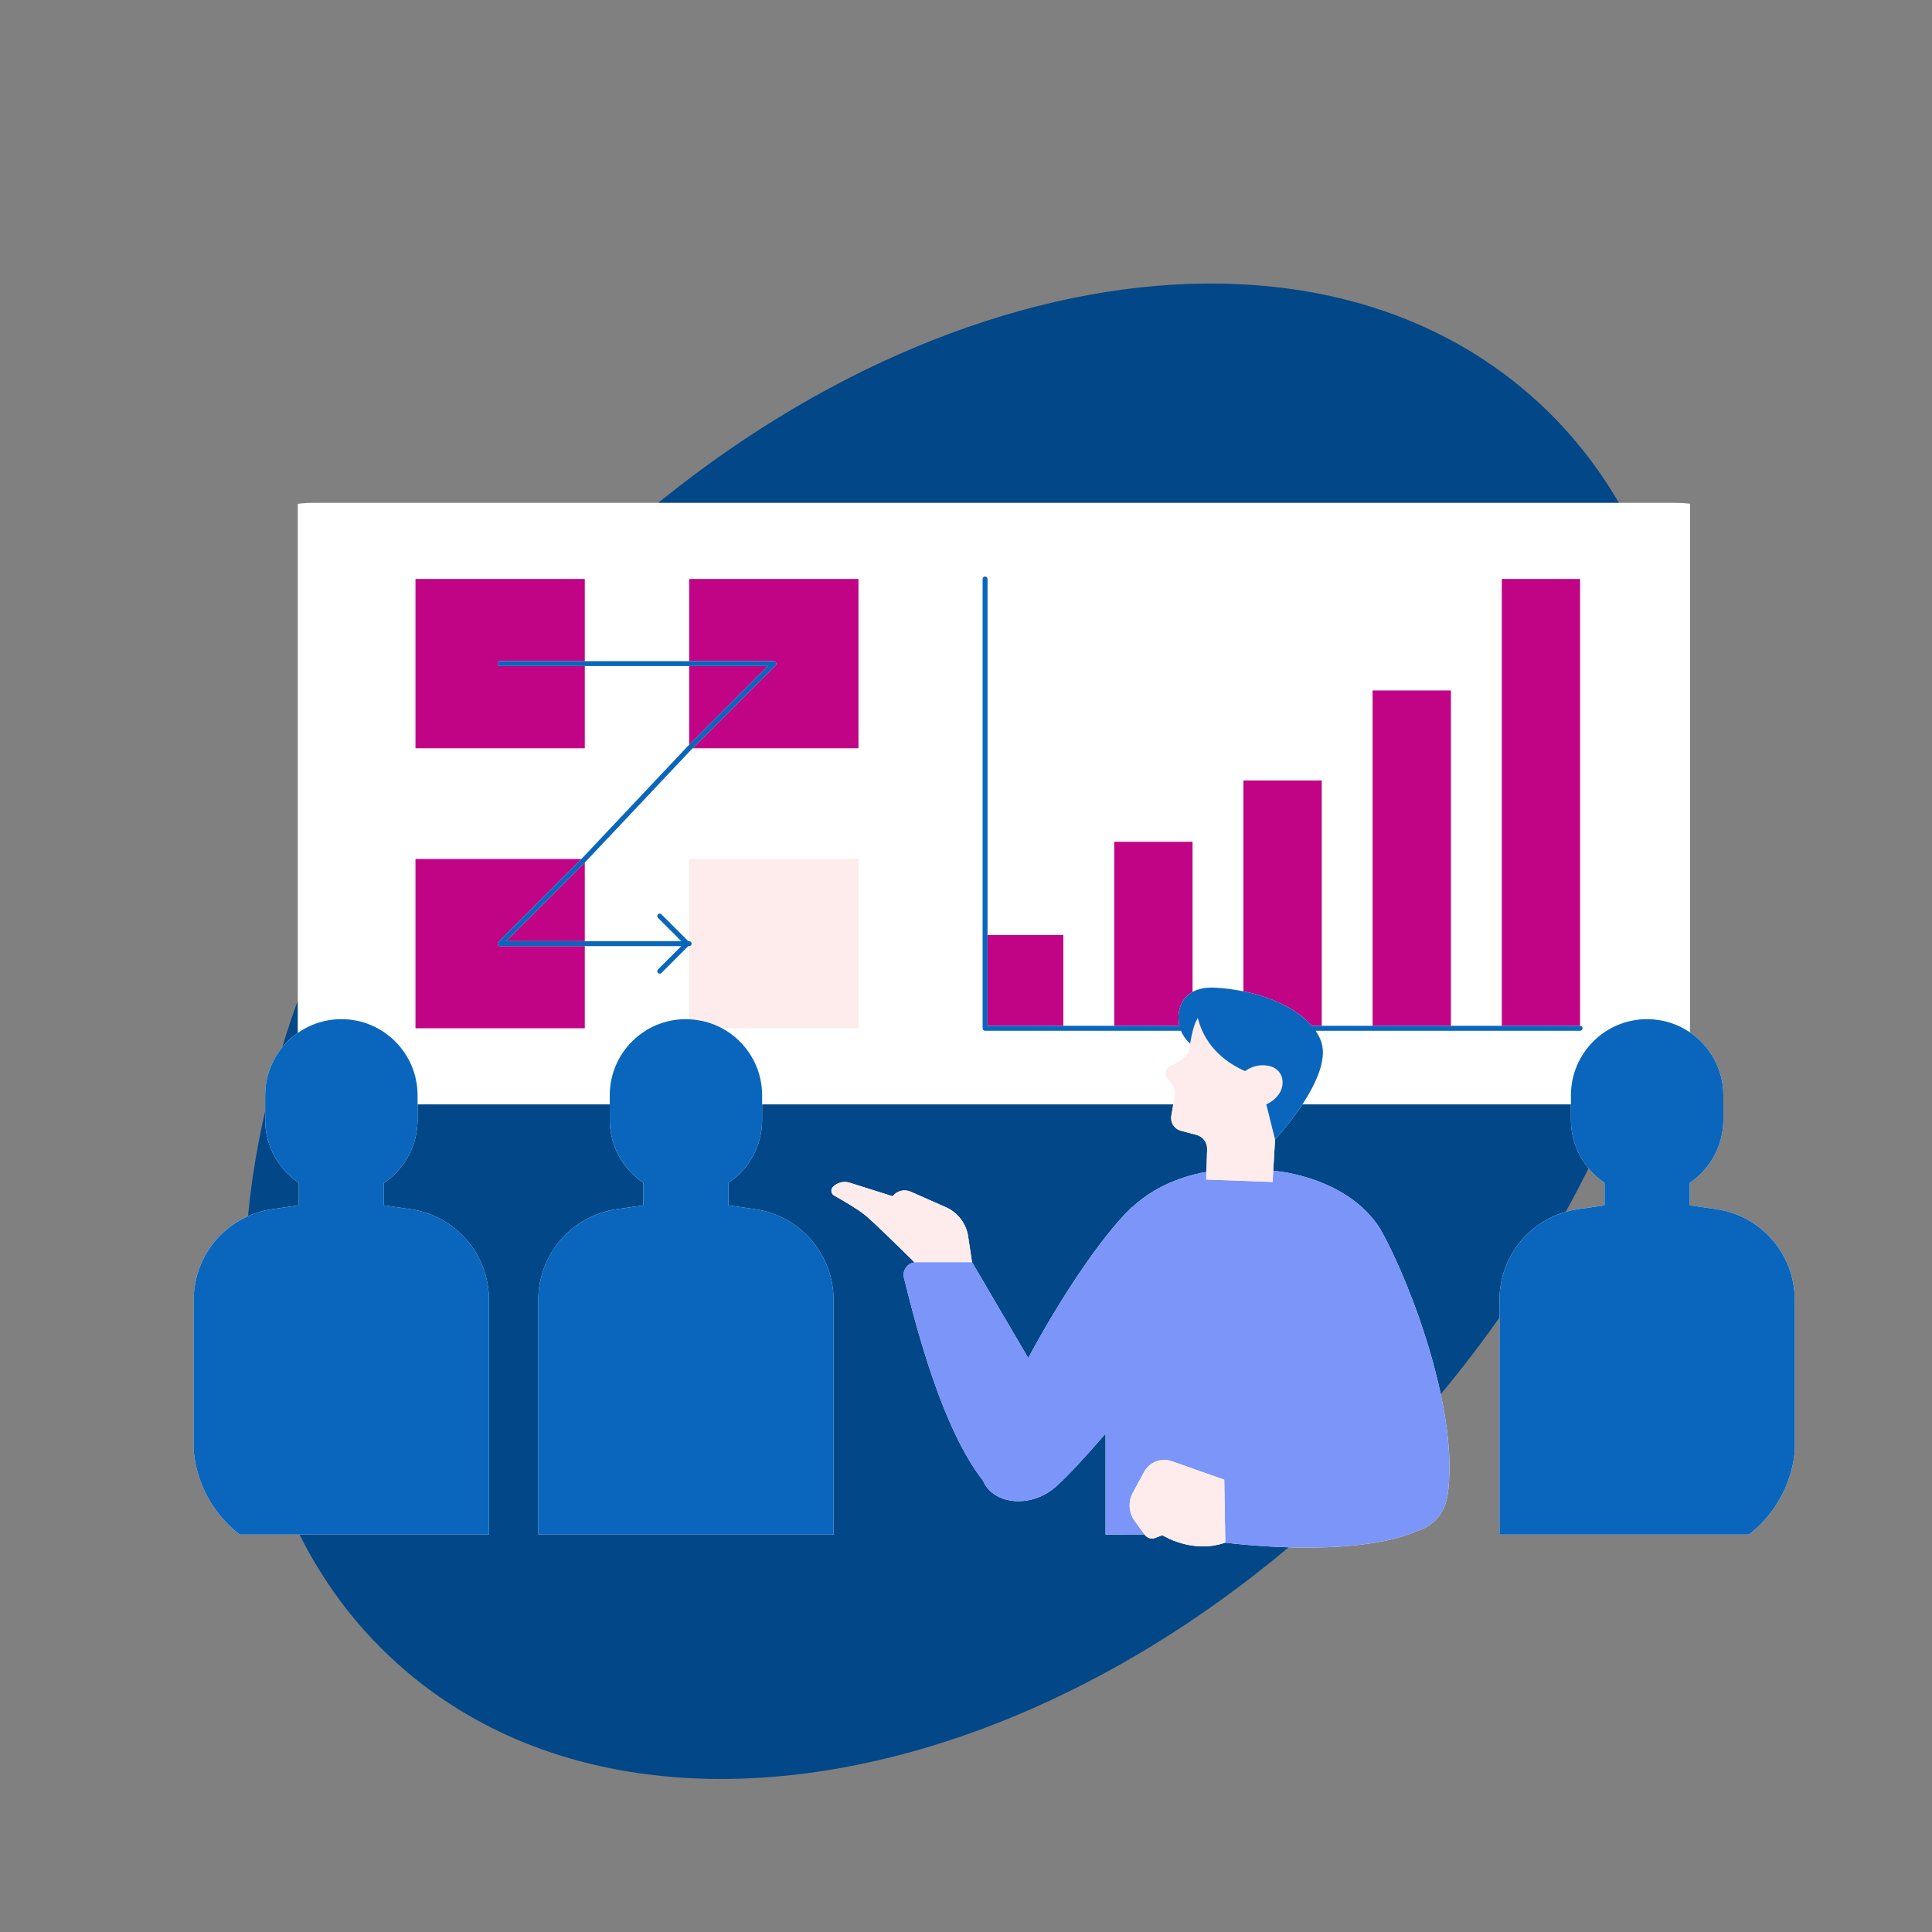
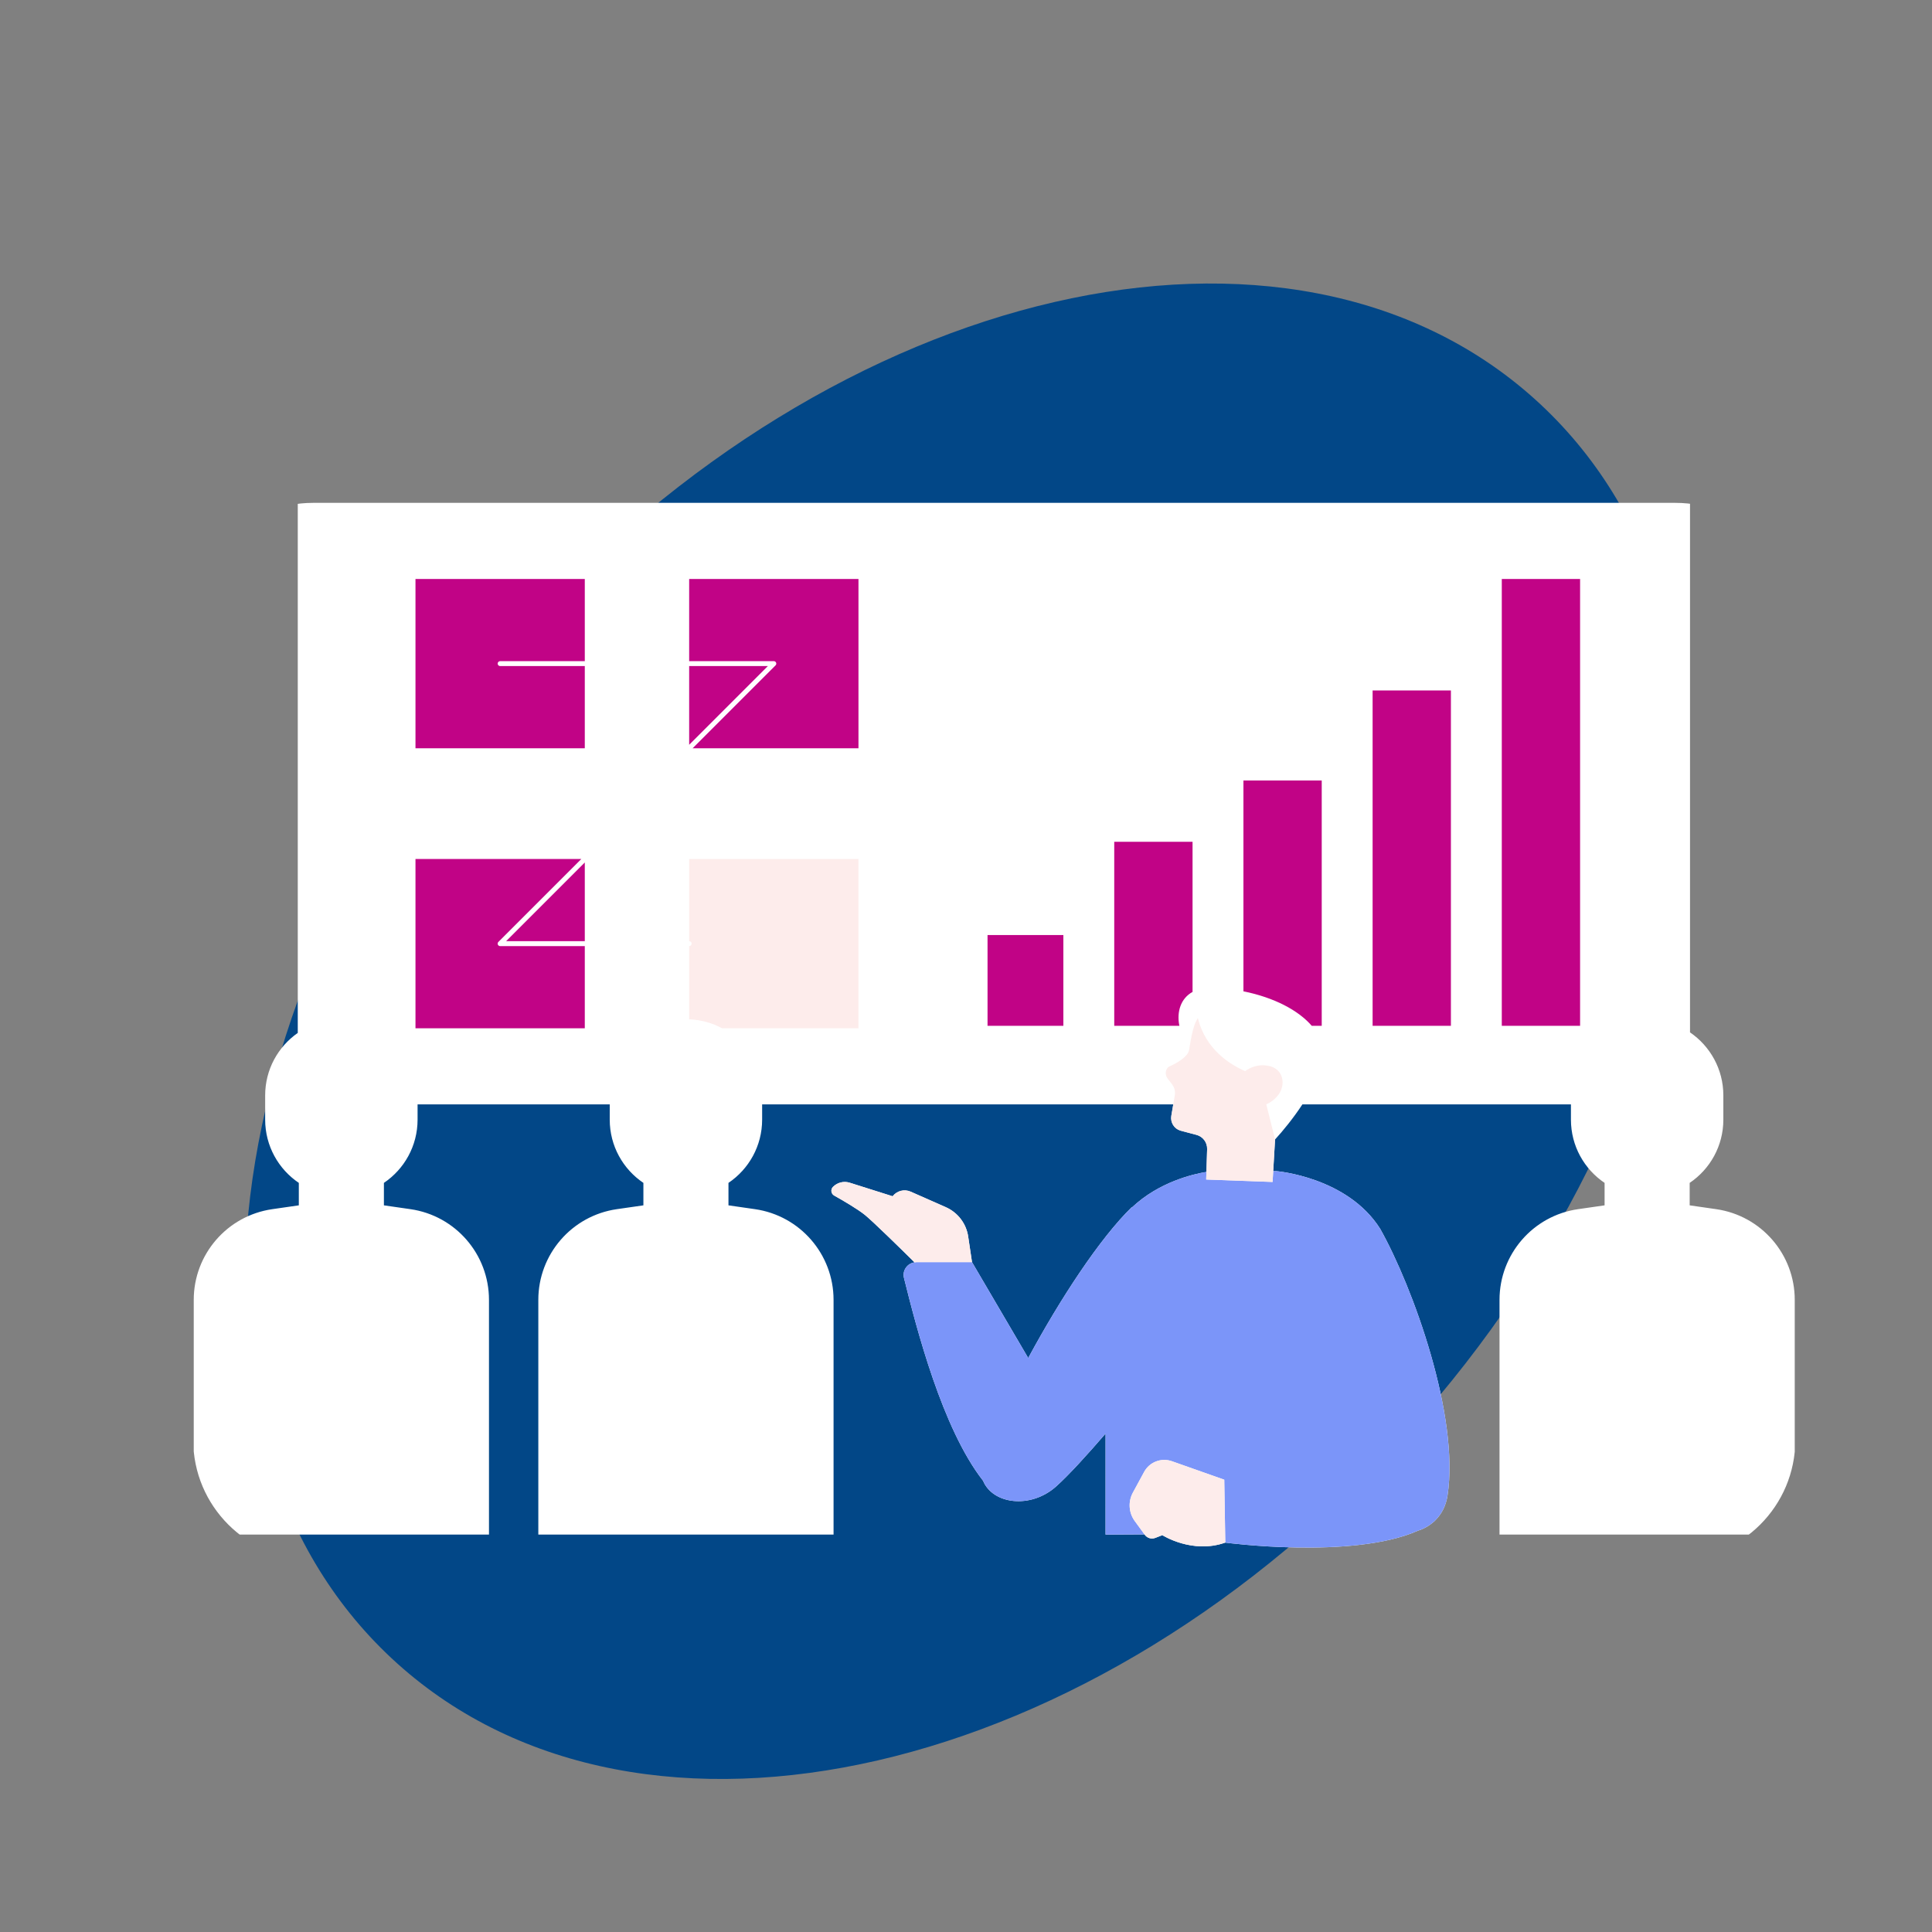
<svg xmlns="http://www.w3.org/2000/svg" width="500" zoomAndPan="magnify" viewBox="0 0 375 375" height="500" preserveAspectRatio="xMidYMid meet" version="1.0">
  <rect x="0" y="0" width="375" height="375" fill="#808080" stroke="none" />
  <defs>
    <clipPath id="12c973291f">
      <path d="M 47 55 L 328 55 L 328 346 L 47 346 Z M 47 55 " clip-rule="nonzero" />
    </clipPath>
    <clipPath id="319f942750">
      <path d="M 211.77 0 L 383.977 154.887 L 163.145 400.414 L -9.062 245.527 Z M 211.77 0 " clip-rule="nonzero" />
    </clipPath>
    <clipPath id="02ea950c6c">
      <path d="M 297.875 77.441 C 250.32 34.672 162.352 54.945 101.391 122.723 C 40.43 190.5 29.562 280.117 77.117 322.887 C 124.668 365.66 212.637 345.387 273.598 277.609 C 334.559 209.832 345.43 120.215 297.875 77.441 Z M 297.875 77.441 " clip-rule="nonzero" />
    </clipPath>
    <clipPath id="eef31876ed">
      <path d="M 37.5 97.605 L 348.75 97.605 L 348.75 301 L 37.5 301 Z M 37.5 97.605 " clip-rule="nonzero" />
    </clipPath>
    <clipPath id="27577c3281">
      <path d="M 37.5 120.855 L 37.5 279.477 C 37.5 292.316 47.91 302.727 60.75 302.727 L 325.223 302.727 C 338.066 302.727 348.473 292.316 348.473 279.477 L 348.473 120.855 C 348.473 108.016 338.066 97.605 325.223 97.605 L 60.75 97.605 C 47.91 97.605 37.5 108.016 37.5 120.855 Z M 37.5 120.855 " clip-rule="nonzero" />
    </clipPath>
    <clipPath id="794d0e17da">
      <path d="M 80 112 L 307 112 L 307 200 L 80 200 Z M 80 112 " clip-rule="nonzero" />
    </clipPath>
    <clipPath id="15f4ba9abc">
      <path d="M 37.5 120.855 L 37.5 279.477 C 37.5 292.316 47.91 302.727 60.75 302.727 L 325.223 302.727 C 338.066 302.727 348.473 292.316 348.473 279.477 L 348.473 120.855 C 348.473 108.016 338.066 97.605 325.223 97.605 L 60.75 97.605 C 47.91 97.605 37.5 108.016 37.5 120.855 Z M 37.5 120.855 " clip-rule="nonzero" />
    </clipPath>
    <clipPath id="4ec3d0c0df">
      <path d="M 175 227 L 282 227 L 282 301 L 175 301 Z M 175 227 " clip-rule="nonzero" />
    </clipPath>
    <clipPath id="0caaab62c0">
      <path d="M 37.5 120.855 L 37.5 279.477 C 37.5 292.316 47.91 302.727 60.75 302.727 L 325.223 302.727 C 338.066 302.727 348.473 292.316 348.473 279.477 L 348.473 120.855 C 348.473 108.016 338.066 97.605 325.223 97.605 L 60.75 97.605 C 47.91 97.605 37.5 108.016 37.5 120.855 Z M 37.5 120.855 " clip-rule="nonzero" />
    </clipPath>
    <clipPath id="e1b60388e8">
      <path d="M 133 166 L 249 166 L 249 301 L 133 301 Z M 133 166 " clip-rule="nonzero" />
    </clipPath>
    <clipPath id="c76ed25078">
      <path d="M 37.5 120.855 L 37.5 279.477 C 37.5 292.316 47.91 302.727 60.75 302.727 L 325.223 302.727 C 338.066 302.727 348.473 292.316 348.473 279.477 L 348.473 120.855 C 348.473 108.016 338.066 97.605 325.223 97.605 L 60.75 97.605 C 47.91 97.605 37.5 108.016 37.5 120.855 Z M 37.5 120.855 " clip-rule="nonzero" />
    </clipPath>
    <clipPath id="4a9acc4635">
      <path d="M 37.5 111 L 348.75 111 L 348.75 298 L 37.5 298 Z M 37.5 111 " clip-rule="nonzero" />
    </clipPath>
    <clipPath id="858a3bba53">
-       <path d="M 37.5 120.855 L 37.5 279.477 C 37.5 292.316 47.91 302.727 60.75 302.727 L 325.223 302.727 C 338.066 302.727 348.473 292.316 348.473 279.477 L 348.473 120.855 C 348.473 108.016 338.066 97.605 325.223 97.605 L 60.75 97.605 C 47.91 97.605 37.5 108.016 37.5 120.855 Z M 37.5 120.855 " clip-rule="nonzero" />
-     </clipPath>
+       </clipPath>
  </defs>
  <g clip-path="url(#12c973291f)">
    <g clip-path="url(#319f942750)">
      <g clip-path="url(#02ea950c6c)">
        <path fill="#024787" d="M 211.77 0 L 383.977 154.887 L 163.145 400.414 L -9.062 245.527 Z M 211.77 0 " fill-opacity="1" fill-rule="nonzero" />
      </g>
    </g>
  </g>
  <g clip-path="url(#eef31876ed)">
    <g clip-path="url(#27577c3281)">
      <path fill="#ffffff" d="M 348.359 252.301 L 348.359 297.863 L 291.055 297.863 L 291.055 252.301 C 291.055 243.461 297.551 235.961 306.301 234.699 L 311.449 233.957 L 311.449 229.598 C 307.508 226.941 304.918 222.434 304.918 217.324 L 304.918 214.363 L 252.793 214.363 C 250.984 217.121 248.934 219.594 247.488 221.172 L 247.129 227.324 L 247.789 227.324 C 247.789 227.324 261.539 228.441 267.895 238.516 C 274.305 249.918 283.332 274.984 280.961 290.305 C 280.652 292.297 279.801 293.879 278.629 295.055 C 278.504 295.195 278.371 295.328 278.215 295.438 C 277.312 296.223 276.258 296.793 275.133 297.145 C 262.5 302.707 237.828 299.422 237.828 299.422 L 237.828 299.414 C 231.438 301.695 225.609 297.973 225.609 297.973 L 224.23 298.508 C 223.5 298.789 222.676 298.547 222.215 297.918 L 222.148 297.824 L 214.59 297.863 C 214.59 297.863 214.594 288.219 214.594 278.25 C 210.973 282.445 207.453 286.312 205.023 288.492 C 200.043 292.961 192.68 291.969 190.812 287.41 C 182.883 277.285 177.902 257.84 175.465 248.055 C 175.102 246.609 176.094 245.227 177.516 245.023 C 174.777 242.316 169.391 237.039 167.867 235.809 C 166.441 234.656 163.562 232.984 161.914 232.059 C 161.297 231.711 161.184 230.875 161.68 230.371 C 162.531 229.512 163.789 229.199 164.938 229.566 L 173.258 232.195 C 174.078 231.125 175.527 230.754 176.762 231.301 L 183.574 234.309 C 185.938 235.355 187.598 237.551 187.938 240.113 C 188.016 240.715 188.328 242.777 188.664 244.98 L 199.578 263.594 C 205.742 252.176 213.461 240.359 219.695 234.293 L 219.719 234.355 C 224.965 229.402 231.633 227.883 234.164 227.469 L 234.301 223.039 C 234.344 221.75 233.484 220.602 232.234 220.277 L 229.102 219.453 C 227.883 219.066 227.137 217.844 227.352 216.582 L 227.73 214.363 L 147.93 214.363 L 147.93 217.324 C 147.93 222.434 145.336 226.941 141.395 229.598 L 141.395 233.957 L 146.547 234.699 C 155.297 235.961 161.793 243.461 161.793 252.301 L 161.793 297.863 L 104.488 297.863 L 104.488 252.301 C 104.488 243.461 110.98 235.961 119.73 234.699 L 124.883 233.957 L 124.883 229.598 C 120.941 226.941 118.348 222.434 118.348 217.324 L 118.348 214.363 L 81.051 214.363 L 81.051 217.324 C 81.051 222.434 78.457 226.941 74.516 229.598 L 74.516 233.957 L 79.668 234.699 C 88.418 235.961 94.91 243.461 94.91 252.301 L 94.91 297.863 L 37.605 297.863 L 37.605 252.301 C 37.605 243.461 44.102 235.961 52.852 234.699 L 58 233.957 L 58 229.598 C 54.059 226.941 51.469 222.434 51.469 217.324 L 51.469 212.609 C 51.469 207.59 53.973 203.164 57.797 200.488 L 57.797 97.605 L 328.031 97.605 L 328.031 200.383 C 331.934 203.047 334.5 207.527 334.5 212.609 L 334.5 217.324 C 334.5 222.434 331.906 226.941 327.965 229.598 L 327.965 233.957 L 333.117 234.699 C 341.867 235.961 348.359 243.461 348.359 252.301 Z M 348.359 252.301 " fill-opacity="1" fill-rule="nonzero" />
    </g>
  </g>
  <g clip-path="url(#794d0e17da)">
    <g clip-path="url(#15f4ba9abc)">
      <path fill="#c10386" d="M 80.645 112.375 L 113.508 112.375 L 113.508 128.328 L 97.078 128.328 C 96.812 128.328 96.598 128.543 96.598 128.809 C 96.598 129.07 96.812 129.285 97.078 129.285 L 113.508 129.285 L 113.508 145.238 L 80.645 145.238 Z M 133.766 128.328 L 150.195 128.328 C 150.391 128.328 150.566 128.445 150.637 128.625 C 150.715 128.805 150.672 129.008 150.535 129.145 L 134.441 145.238 L 166.629 145.238 L 166.629 112.375 L 133.766 112.375 Z M 133.766 129.285 L 133.766 144.562 L 149.039 129.285 Z M 113.508 182.684 L 113.508 167.406 L 98.234 182.684 Z M 96.633 183.344 C 96.559 183.164 96.602 182.957 96.738 182.824 L 112.832 166.73 L 80.645 166.73 L 80.645 199.594 L 113.508 199.594 L 113.508 183.641 L 97.078 183.641 C 96.883 183.641 96.707 183.523 96.633 183.344 Z M 191.68 199.113 L 206.398 199.113 L 206.398 181.492 L 191.68 181.492 Z M 216.277 199.113 L 228.926 199.113 C 228.91 199.027 228.883 198.949 228.867 198.859 C 228.441 196.402 229.133 193.824 231.473 192.531 L 231.473 163.391 L 216.273 163.391 L 216.273 199.113 Z M 241.348 192.414 C 247.34 193.621 252.039 196.121 254.613 199.113 L 256.547 199.113 L 256.547 151.492 L 241.348 151.492 Z M 266.422 199.113 L 281.621 199.113 L 281.621 134.016 L 266.422 134.016 Z M 291.496 112.375 L 291.496 199.113 L 306.695 199.113 L 306.695 112.375 Z M 291.496 112.375 " fill-opacity="1" fill-rule="nonzero" />
    </g>
  </g>
  <g clip-path="url(#4ec3d0c0df)">
    <g clip-path="url(#0caaab62c0)">
      <path fill="#7b95f9" d="M 280.961 290.305 C 280.652 292.297 279.801 293.879 278.629 295.055 C 278.504 295.195 278.371 295.328 278.215 295.438 C 277.312 296.223 276.258 296.793 275.133 297.141 C 262.5 302.707 237.828 299.422 237.828 299.422 L 237.828 299.41 L 237.629 287.211 L 227.473 283.625 C 225.41 282.895 223.117 283.773 222.074 285.699 L 219.887 289.727 C 218.938 291.477 219.078 293.617 220.254 295.227 L 222.148 297.824 L 214.59 297.863 C 214.59 297.863 214.594 288.219 214.594 278.25 C 210.973 282.445 207.453 286.312 205.023 288.492 C 200.043 292.961 192.684 291.969 190.812 287.41 C 182.883 277.285 177.902 257.84 175.465 248.055 C 175.102 246.609 176.094 245.227 177.516 245.023 C 177.633 245.004 177.75 244.98 177.871 244.98 L 188.664 244.98 L 199.578 263.594 C 205.742 252.172 213.461 240.355 219.695 234.293 L 219.719 234.355 C 224.965 229.398 231.633 227.883 234.164 227.465 L 234.121 228.941 L 247.008 229.414 L 247.129 227.324 L 247.789 227.324 C 247.789 227.324 261.535 228.438 267.895 238.516 C 274.305 249.918 283.332 274.984 280.961 290.305 Z M 280.961 290.305 " fill-opacity="1" fill-rule="nonzero" />
    </g>
  </g>
  <g clip-path="url(#e1b60388e8)">
    <g clip-path="url(#c76ed25078)">
      <path fill="#fdeceb" d="M 166.629 199.594 L 140.168 199.594 C 138.25 198.555 136.074 197.945 133.766 197.848 L 133.766 183.641 C 134.031 183.641 134.242 183.426 134.242 183.16 C 134.242 182.895 134.031 182.684 133.766 182.684 L 133.766 166.73 L 166.629 166.73 Z M 183.574 234.309 L 176.762 231.301 C 175.527 230.754 174.078 231.125 173.258 232.195 L 164.938 229.566 C 163.789 229.199 162.531 229.512 161.68 230.371 C 161.184 230.875 161.297 231.711 161.914 232.059 C 163.562 232.984 166.441 234.656 167.867 235.809 C 169.391 237.039 174.777 242.316 177.516 245.023 C 177.633 245.004 177.746 244.98 177.871 244.98 L 188.664 244.98 C 188.328 242.777 188.016 240.715 187.938 240.113 C 187.598 237.551 185.938 235.355 183.574 234.309 Z M 188.664 244.98 Z M 227.473 283.625 C 225.406 282.895 223.117 283.773 222.074 285.699 L 219.887 289.727 C 218.938 291.477 219.078 293.617 220.25 295.227 L 222.145 297.824 L 222.215 297.918 C 222.676 298.547 223.5 298.789 224.23 298.508 L 225.609 297.973 C 225.609 297.973 231.438 301.695 237.828 299.414 L 237.629 287.211 Z M 246.043 206.844 C 244.105 206.516 242.59 207.246 241.668 207.902 C 238.633 206.578 233.98 203.617 232.496 197.586 C 232.207 198.082 231.957 198.598 231.797 199.113 C 231.387 200.395 231.176 201.578 231.008 202.57 C 230.93 203.035 230.859 203.473 230.789 203.832 C 230.555 205.078 228.609 206.262 227.043 206.969 C 226.152 207.375 226.035 208.621 226.66 209.375 L 227.492 210.461 C 227.965 211.07 228.156 211.852 228.027 212.613 L 227.73 214.363 L 227.352 216.582 C 227.137 217.844 227.883 219.066 229.102 219.453 L 232.238 220.277 C 233.484 220.602 234.344 221.75 234.305 223.039 L 234.168 227.469 L 234.121 228.945 L 247.008 229.418 L 247.129 227.324 L 247.488 221.172 L 245.785 214.352 C 246.586 214.004 247.395 213.445 248.109 212.535 C 249.523 210.738 249.348 207.402 246.043 206.844 Z M 246.043 206.844 " fill-opacity="1" fill-rule="nonzero" />
    </g>
  </g>
  <g clip-path="url(#4a9acc4635)">
    <g clip-path="url(#858a3bba53)">
      <path fill="#0966bc" d="M 113.508 183.641 L 97.078 183.641 C 96.883 183.641 96.707 183.523 96.633 183.344 C 96.559 183.164 96.602 182.957 96.738 182.824 L 113.172 166.391 L 133.418 144.91 L 133.766 144.562 L 149.039 129.285 L 97.078 129.285 C 96.812 129.285 96.598 129.07 96.598 128.809 C 96.598 128.543 96.812 128.328 97.078 128.328 L 150.195 128.328 C 150.391 128.328 150.566 128.445 150.641 128.625 C 150.715 128.801 150.672 129.008 150.535 129.145 L 134.441 145.238 L 134.105 145.578 L 113.855 167.059 L 113.508 167.406 L 98.234 182.684 L 132.242 182.684 L 127.707 178.145 C 127.52 177.957 127.52 177.656 127.707 177.469 C 127.891 177.281 128.195 177.281 128.383 177.469 L 133.598 182.684 L 133.766 182.684 C 134.031 182.684 134.242 182.895 134.242 183.16 C 134.242 183.426 134.031 183.641 133.766 183.641 L 133.598 183.641 L 128.383 188.852 C 128.289 188.945 128.168 188.992 128.043 188.992 C 127.922 188.992 127.801 188.945 127.707 188.852 C 127.52 188.668 127.52 188.363 127.707 188.176 L 132.242 183.641 Z M 79.668 234.699 L 74.516 233.957 L 74.516 229.598 C 78.457 226.941 81.051 222.434 81.051 217.324 L 81.051 212.609 C 81.051 204.441 74.43 197.816 66.258 197.816 C 63.109 197.816 60.195 198.809 57.797 200.488 C 53.973 203.16 51.469 207.59 51.469 212.609 L 51.469 217.324 C 51.469 222.434 54.059 226.941 58 229.598 L 58 233.957 L 52.852 234.699 C 44.102 235.961 37.605 243.461 37.605 252.301 L 37.605 297.863 L 94.91 297.863 L 94.91 252.301 C 94.91 243.461 88.418 235.961 79.668 234.699 Z M 146.547 234.699 L 141.395 233.957 L 141.395 229.598 C 145.34 226.941 147.93 222.434 147.93 217.324 L 147.93 212.609 C 147.93 206.984 144.789 202.094 140.168 199.594 C 138.25 198.555 136.074 197.945 133.766 197.848 C 133.555 197.84 133.352 197.816 133.141 197.816 C 124.969 197.816 118.348 204.441 118.348 212.609 L 118.348 217.324 C 118.348 222.434 120.941 226.941 124.883 229.598 L 124.883 233.957 L 119.73 234.699 C 110.98 235.961 104.484 243.461 104.484 252.301 L 104.484 297.863 L 161.793 297.863 L 161.793 252.301 C 161.793 243.461 155.297 235.961 146.547 234.699 Z M 333.113 234.699 L 327.965 233.957 L 327.965 229.598 C 331.906 226.941 334.5 222.434 334.5 217.324 L 334.5 212.609 C 334.5 207.527 331.934 203.047 328.031 200.383 C 325.66 198.766 322.793 197.816 319.707 197.816 C 311.539 197.816 304.914 204.441 304.914 212.609 L 304.914 217.324 C 304.914 222.434 307.508 226.941 311.449 229.598 L 311.449 233.957 L 306.301 234.699 C 297.551 235.961 291.055 243.461 291.055 252.301 L 291.055 297.863 L 348.359 297.863 L 348.359 252.301 C 348.359 243.461 341.867 235.961 333.113 234.699 Z M 255.352 200.07 L 306.695 200.07 C 306.957 200.07 307.172 199.855 307.172 199.594 C 307.172 199.328 306.957 199.113 306.695 199.113 L 254.613 199.113 C 252.039 196.121 247.34 193.621 241.348 192.414 C 239.648 192.07 237.852 191.824 235.965 191.711 C 234.055 191.594 232.582 191.922 231.473 192.531 C 229.133 193.824 228.441 196.406 228.867 198.863 C 228.883 198.949 228.91 199.031 228.93 199.113 L 191.68 199.113 L 191.68 112.375 C 191.68 112.109 191.465 111.898 191.203 111.898 C 190.938 111.898 190.723 112.109 190.723 112.375 L 190.723 199.594 C 190.723 199.855 190.938 200.07 191.203 200.07 L 229.219 200.07 C 229.309 200.285 229.402 200.492 229.512 200.688 C 229.922 201.445 230.465 202.07 231.008 202.57 C 231.176 201.578 231.391 200.395 231.797 199.113 C 231.961 198.598 232.207 198.082 232.496 197.582 C 233.98 203.617 238.637 206.578 241.668 207.902 C 242.59 207.246 244.105 206.516 246.047 206.844 C 249.348 207.402 249.523 210.738 248.109 212.535 C 247.395 213.445 246.586 214.004 245.785 214.352 L 247.488 221.172 C 248.938 219.594 250.984 217.121 252.793 214.363 C 255.418 210.363 257.527 205.766 256.516 202.406 C 256.277 201.609 255.871 200.832 255.352 200.07 Z M 229.414 200.922 C 229.426 200.883 229.441 200.848 229.457 200.809 C 229.441 200.844 229.422 200.879 229.41 200.914 C 229.41 200.918 229.41 200.918 229.414 200.922 Z M 229.414 200.922 " fill-opacity="1" fill-rule="nonzero" />
    </g>
  </g>
</svg>